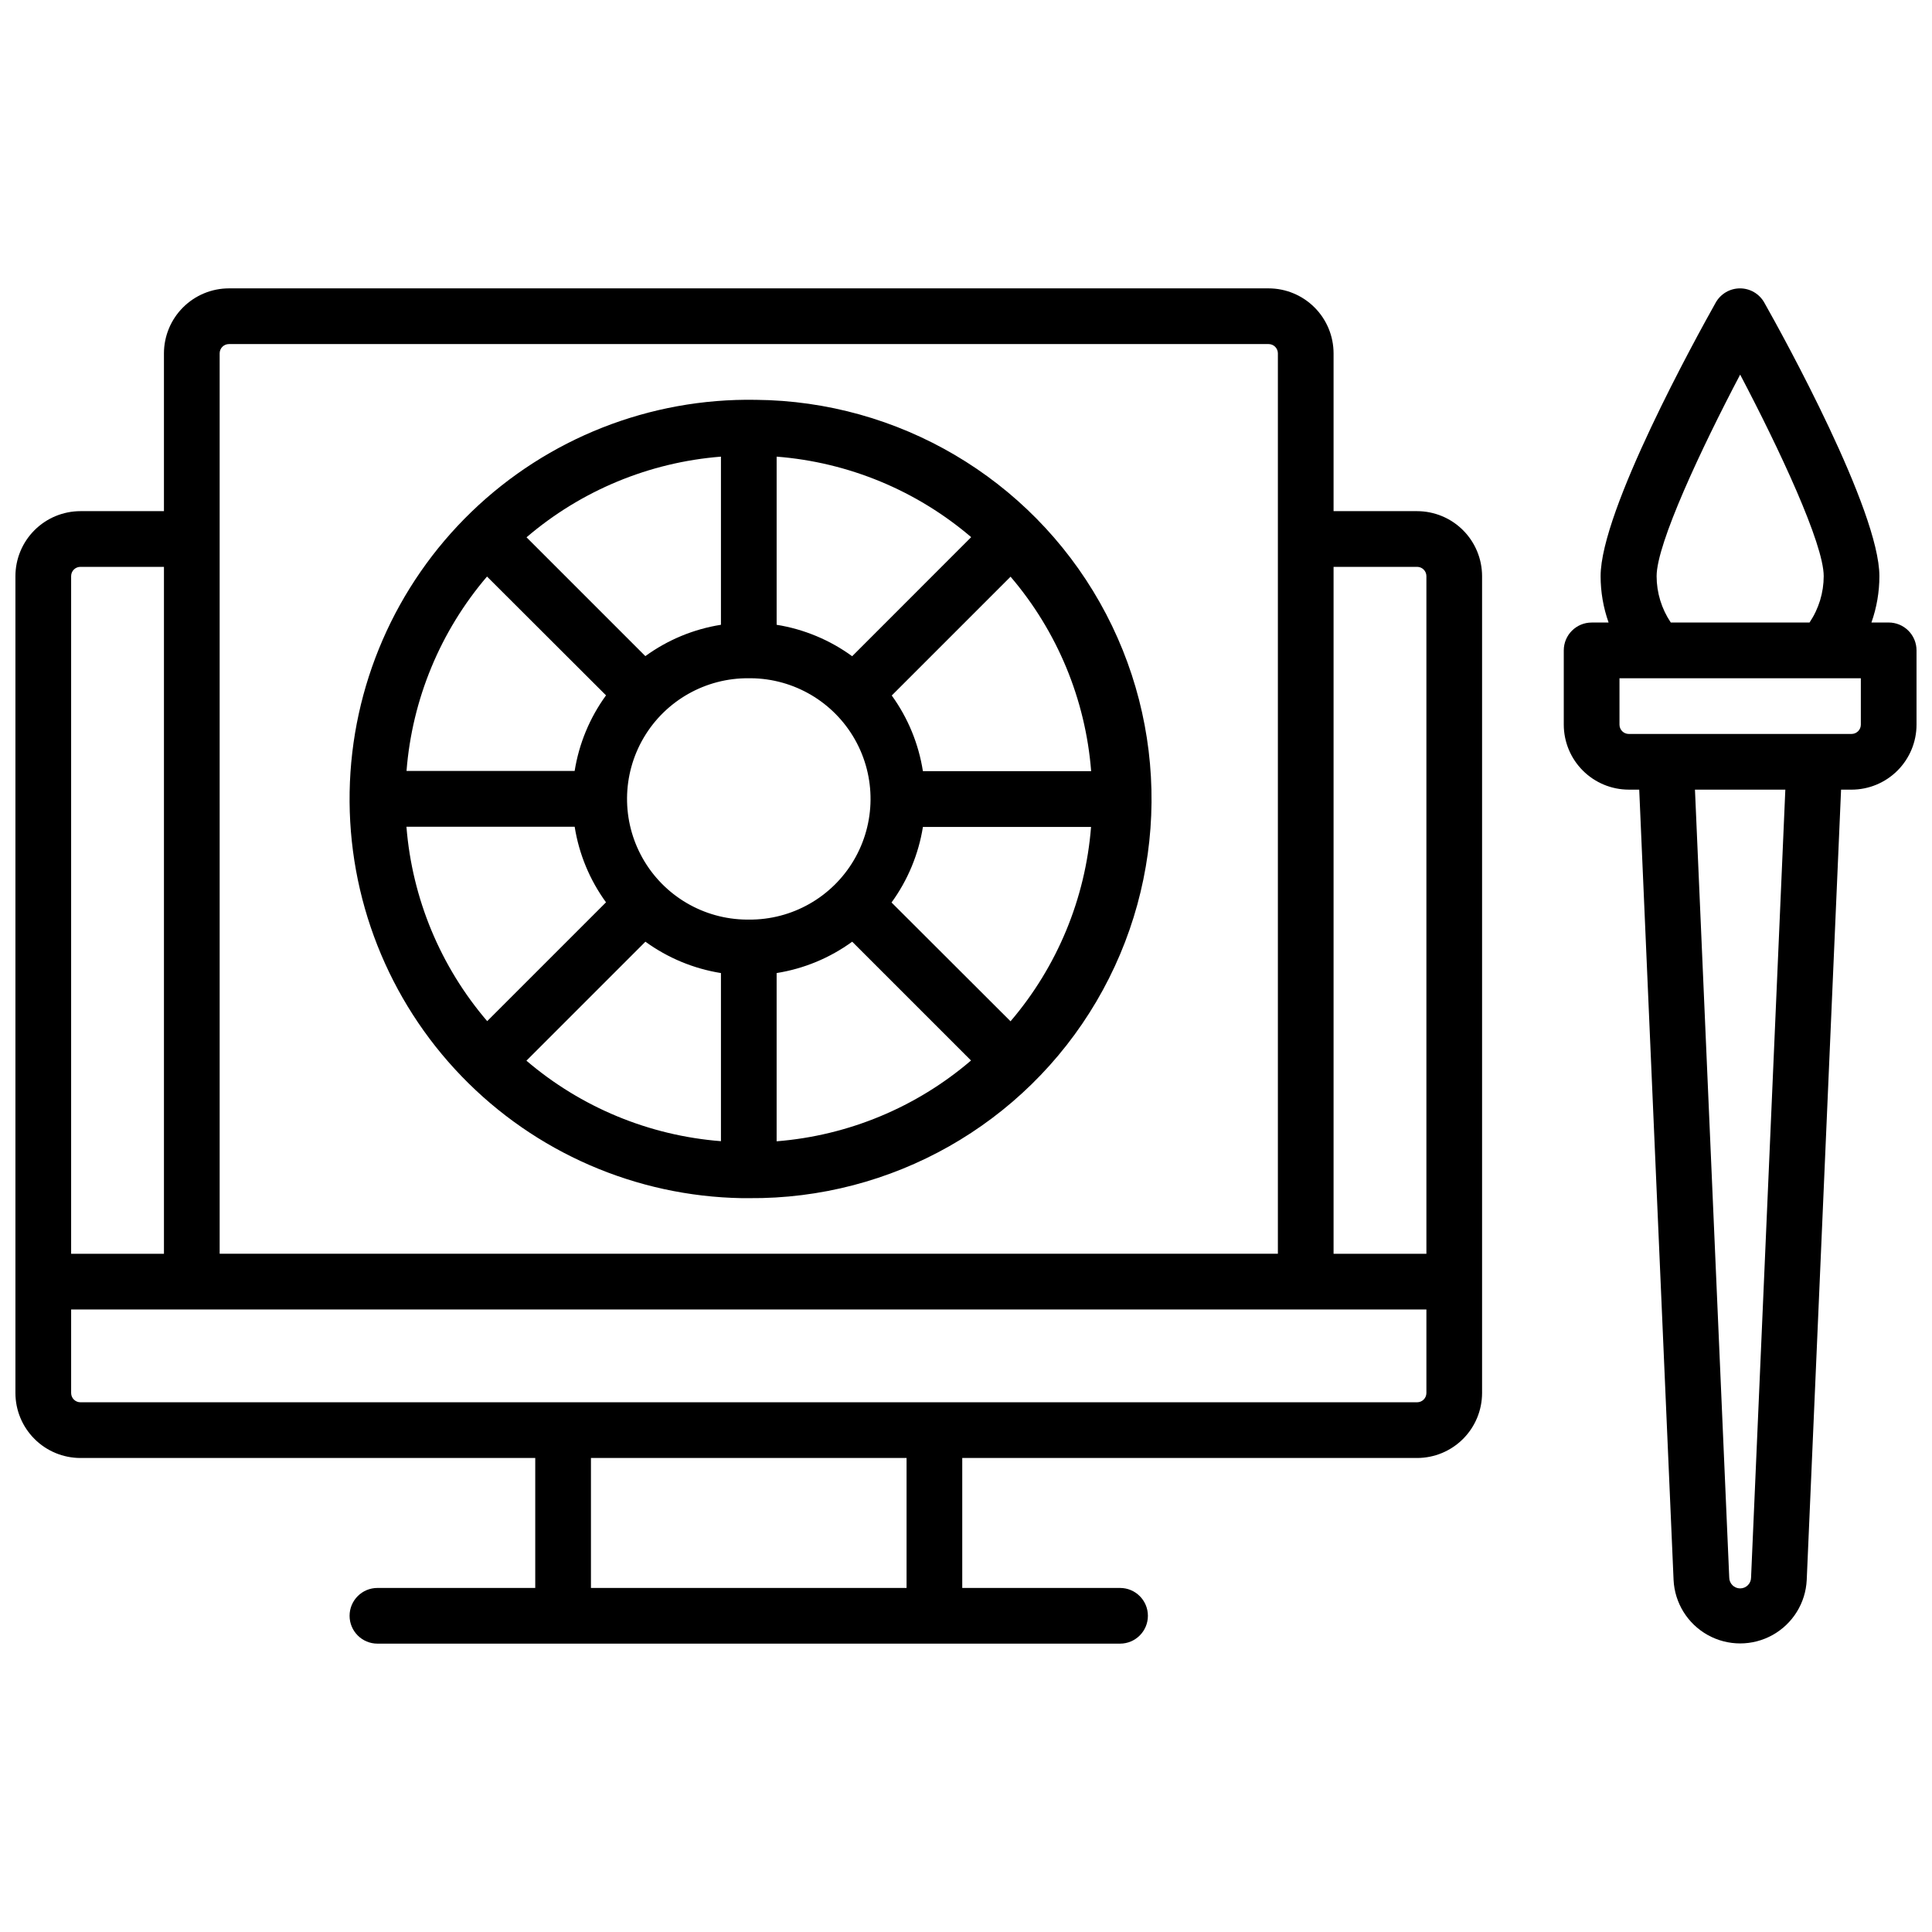
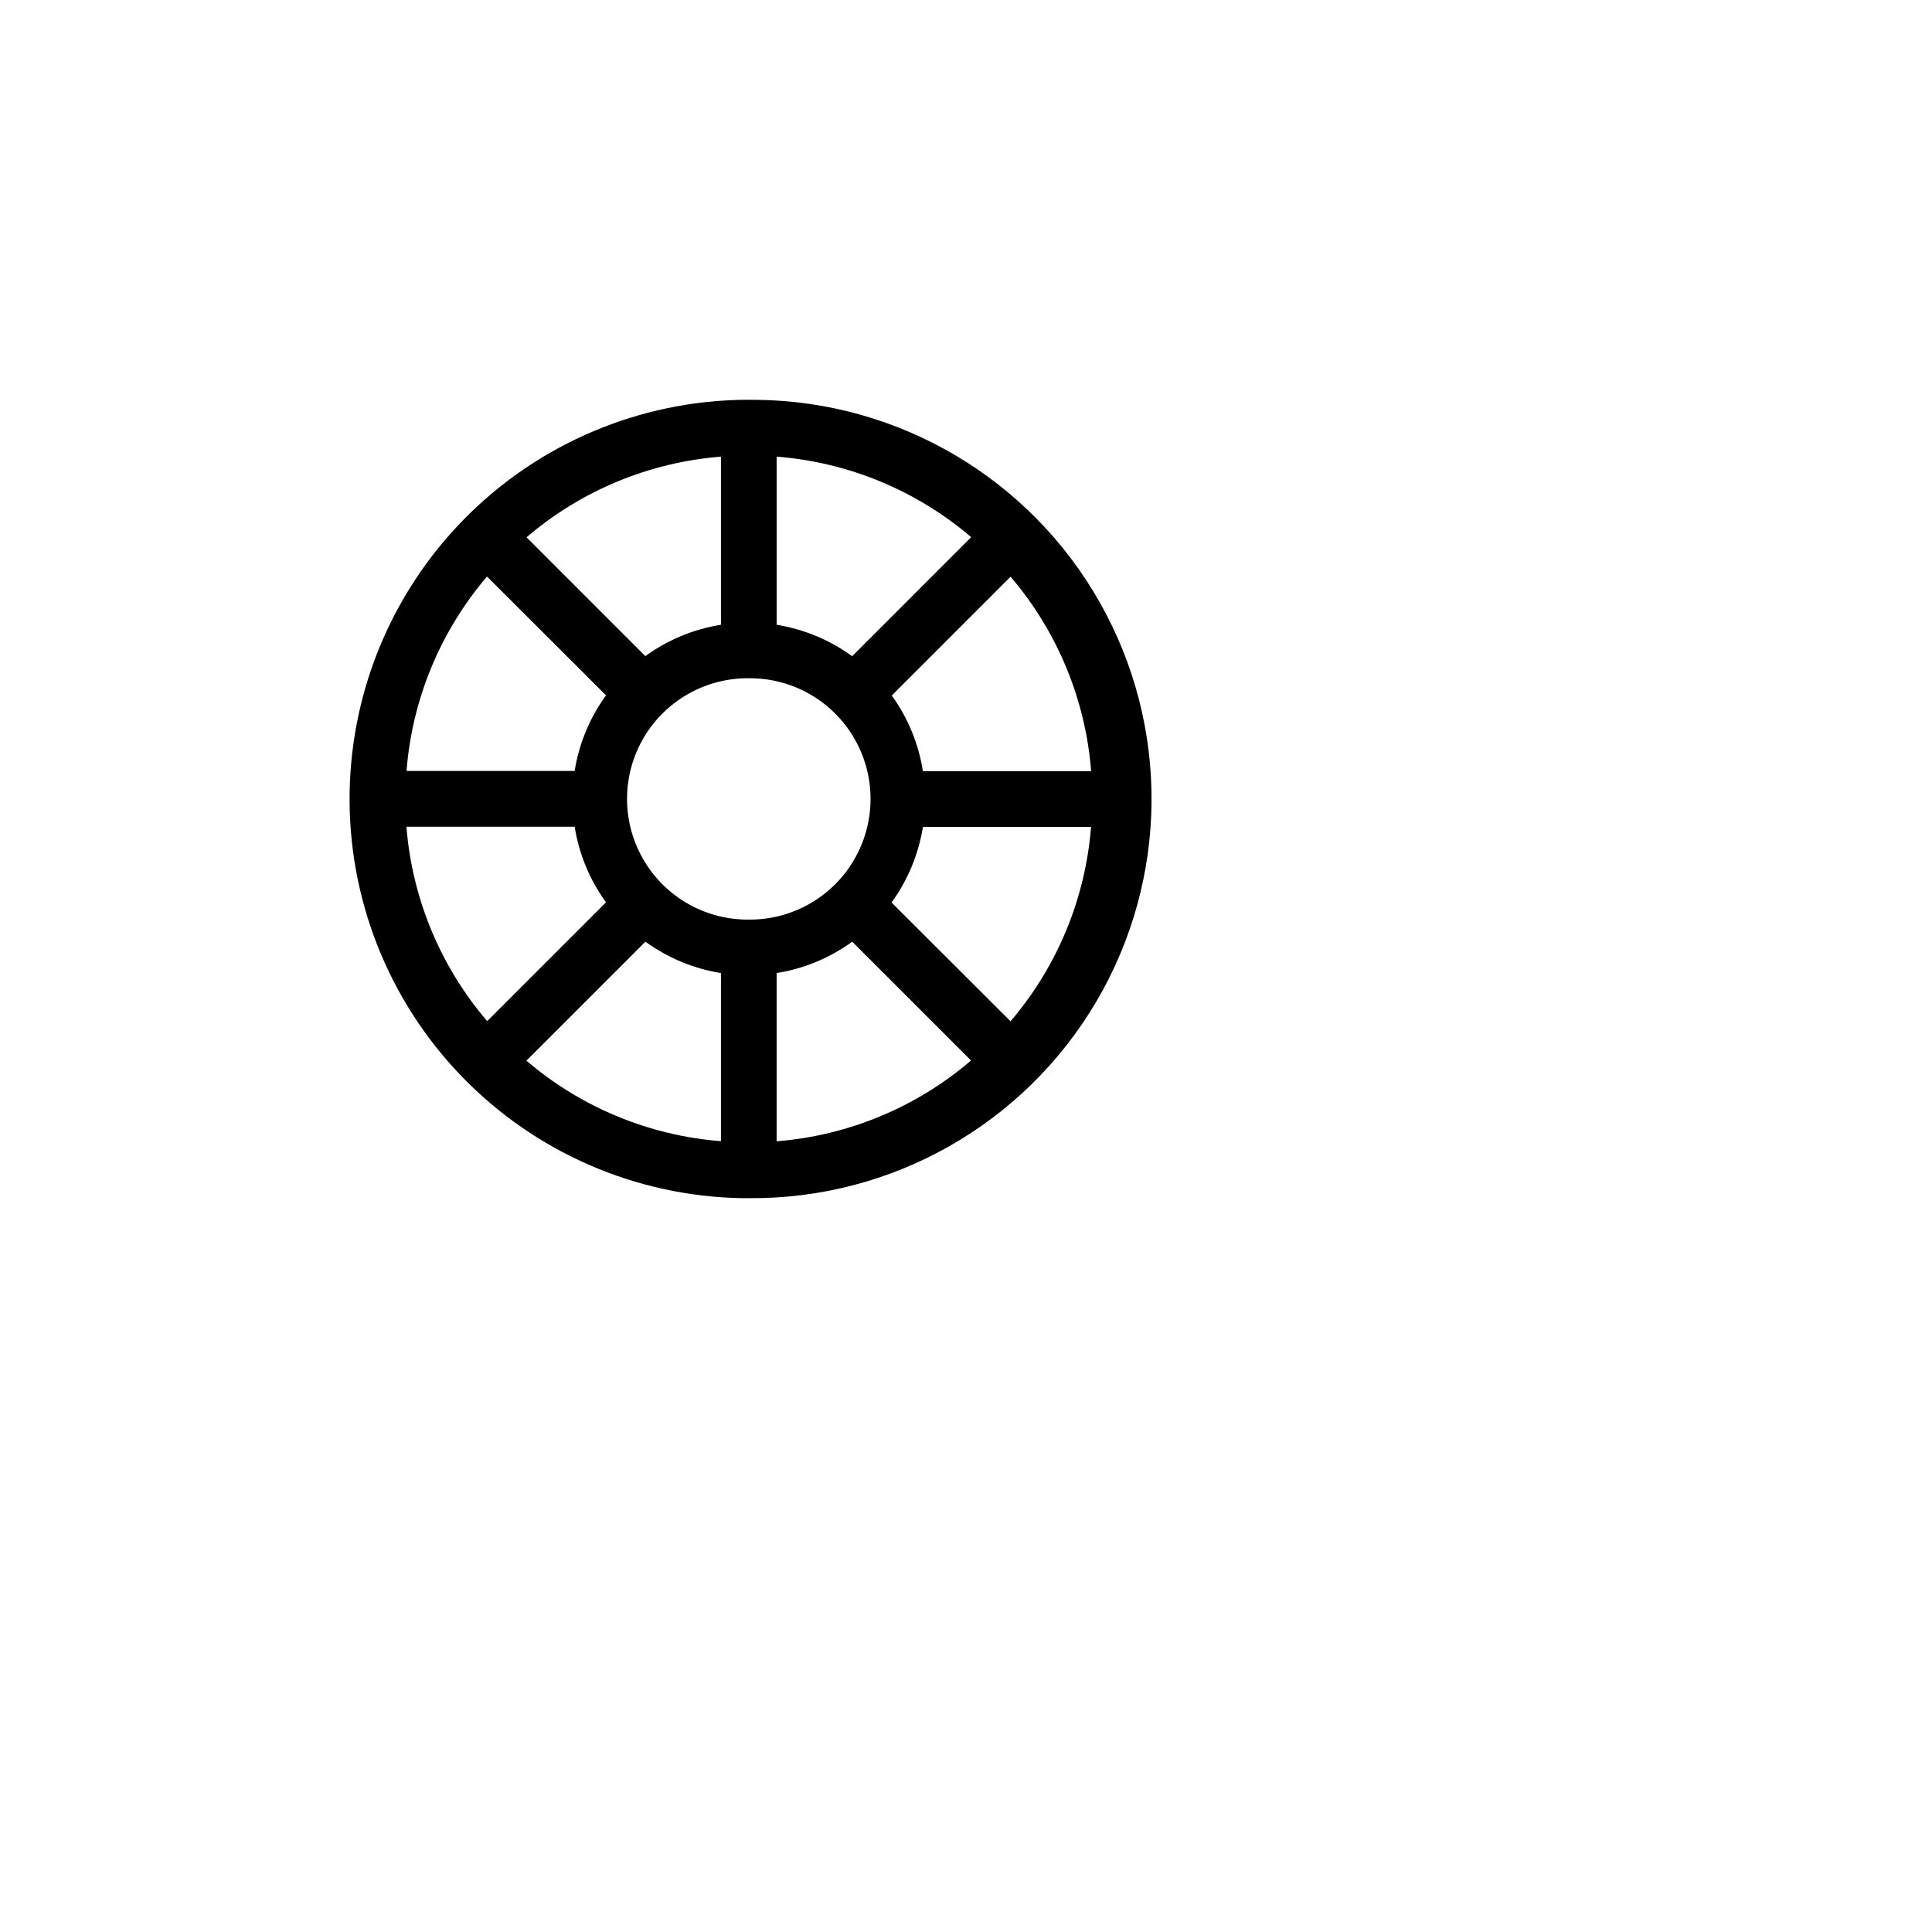
<svg xmlns="http://www.w3.org/2000/svg" width="800px" height="800px" version="1.1" viewBox="144 144 512 512">
  <defs>
    <clipPath id="b">
-       <path d="m148.09 220h388.91v360h-388.91z" />
-     </clipPath>
+       </clipPath>
    <clipPath id="a">
-       <path d="m558 220h93.902v360h-93.902z" />
-     </clipPath>
+       </clipPath>
  </defs>
  <g clip-path="url(#b)">
-     <path d="m519.55 279.46h-22.141v-41.82c-0.004-4.562-1.82-8.941-5.047-12.168-3.231-3.231-7.606-5.047-12.172-5.051h-275.52c-4.566 0.004-8.945 1.82-12.172 5.051-3.231 3.227-5.043 7.606-5.051 12.168v41.82h-22.141c-4.562 0.008-8.941 1.82-12.168 5.051-3.231 3.227-5.047 7.606-5.051 12.172v216.48c0.004 4.562 1.82 8.941 5.051 12.168 3.227 3.231 7.606 5.047 12.168 5.051h120.54v34.441h-41.82c-4.078 0-7.383 3.305-7.383 7.379s3.305 7.379 7.383 7.379h196.8c4.074 0 7.379-3.305 7.379-7.379s-3.305-7.379-7.379-7.379h-41.82v-34.441h120.54c4.566-0.004 8.941-1.82 12.172-5.051 3.227-3.227 5.043-7.606 5.047-12.168v-216.48c-0.004-4.566-1.82-8.945-5.047-12.172-3.231-3.231-7.606-5.043-12.172-5.051zm0 14.762c0.652 0 1.277 0.258 1.738 0.719 0.461 0.461 0.723 1.09 0.723 1.742v179.58h-24.602v-182.04zm-317.34-56.582c0-1.355 1.102-2.457 2.461-2.457h275.52c0.652 0 1.277 0.258 1.738 0.719 0.461 0.461 0.723 1.086 0.723 1.738v238.62h-280.44zm-36.902 56.582h22.141v182.04h-24.598v-179.58c0-1.359 1.102-2.461 2.457-2.461zm218.94 270.6h-83.641v-34.441h83.641zm135.3-49.199-354.24-0.004c-1.355 0-2.457-1.102-2.457-2.457v-22.141h359.16v22.141c0 0.652-0.262 1.277-0.723 1.738-0.461 0.461-1.086 0.719-1.738 0.719z" />
-   </g>
+     </g>
  <g clip-path="url(#a)">
    <path d="m644.52 308.98h-4.574c1.398-3.949 2.113-8.109 2.113-12.297 0-17.359-25.379-63.43-30.504-72.492-1.305-2.328-3.766-3.769-6.434-3.769s-5.129 1.441-6.438 3.769c-5.086 9.062-30.504 55.105-30.504 72.492 0 4.188 0.715 8.348 2.117 12.297h-4.496c-4.078 0-7.383 3.305-7.383 7.383v19.68c0.008 4.566 1.82 8.941 5.051 12.168 3.227 3.231 7.606 5.047 12.172 5.051h2.773l9.102 209.43v0.004c0.289 6.106 3.715 11.625 9.055 14.598 5.34 2.973 11.836 2.973 17.18 0 5.34-2.973 8.766-8.492 9.051-14.598l9.102-209.43h2.777c4.566-0.008 8.945-1.824 12.172-5.055 3.231-3.231 5.047-7.609 5.047-12.176v-19.68c0-1.957-0.777-3.836-2.16-5.219-1.383-1.387-3.262-2.164-5.219-2.164zm-61.5-12.297c0-8.59 11.809-33.77 22.141-53.41 10.332 19.637 22.141 44.816 22.141 53.41-0.004 4.383-1.312 8.664-3.762 12.297h-36.762c-2.445-3.633-3.758-7.914-3.758-12.297zm25.031 265.37v-0.004c0 1.598-1.293 2.894-2.891 2.894-1.598 0-2.894-1.297-2.894-2.894l-9.082-208.79h23.949zm29.09-226.01c0 0.652-0.262 1.277-0.723 1.738-0.461 0.461-1.086 0.723-1.738 0.723h-59.039c-1.359 0-2.461-1.102-2.461-2.461v-12.301h63.961z" />
  </g>
  <path d="m344.29 249.96c-28.055-0.488-55.156 10.184-75.34 29.676-20.184 19.488-31.801 46.199-32.293 74.254-0.488 28.055 10.184 55.156 29.676 75.34 19.492 20.188 46.203 31.801 74.258 32.293h1.898c37.789 0.32 72.883-19.543 92.059-52.113 19.172-32.566 19.516-72.891 0.898-105.78-18.617-32.891-53.367-53.348-91.156-53.672zm88.875 98.398-44.586 0.004c-1.133-7.242-3.961-14.109-8.254-20.047l31.488-31.488h-0.004c12.383 14.484 19.859 32.52 21.355 51.516zm-63.332-30.453c-5.922-4.312-12.777-7.168-20.016-8.332v-44.559c19.008 1.484 37.059 8.953 51.555 21.336zm-27.383 69.797h-0.57c-11.426-0.098-21.934-6.285-27.559-16.23-5.629-9.941-5.523-22.133 0.273-31.98 5.801-9.844 16.41-15.848 27.836-15.75h0.57c11.426 0.098 21.93 6.285 27.559 16.23 5.625 9.941 5.519 22.133-0.277 31.977-5.797 9.848-16.406 15.852-27.832 15.754zm-7.391-78.129c-7.242 1.148-14.105 3.992-20.035 8.305l-31.488-31.488c14.484-12.395 32.52-19.875 51.523-21.375zm-20.016 83.984c5.926 4.305 12.781 7.156 20.016 8.312v44.555c-19.008-1.48-37.055-8.949-51.551-21.332zm34.773 8.312c7.238-1.152 14.102-4 20.027-8.312l31.488 31.488c-14.477 12.402-32.512 19.898-51.516 21.41zm-76.75-105.08 31.539 31.488h-0.004c-4.309 5.926-7.156 12.789-8.312 20.027h-44.555c1.488-18.996 8.957-37.027 21.332-51.516zm-21.352 66.312h44.586-0.004c1.148 7.238 3.996 14.102 8.305 20.023l-31.488 31.488c-12.398-14.477-19.891-32.508-21.398-51.512zm160.09 51.551-31.539-31.488 0.004 0.004c4.309-5.926 7.156-12.785 8.316-20.016h44.555c-1.492 18.988-8.961 37.02-21.336 51.5z" />
</svg>